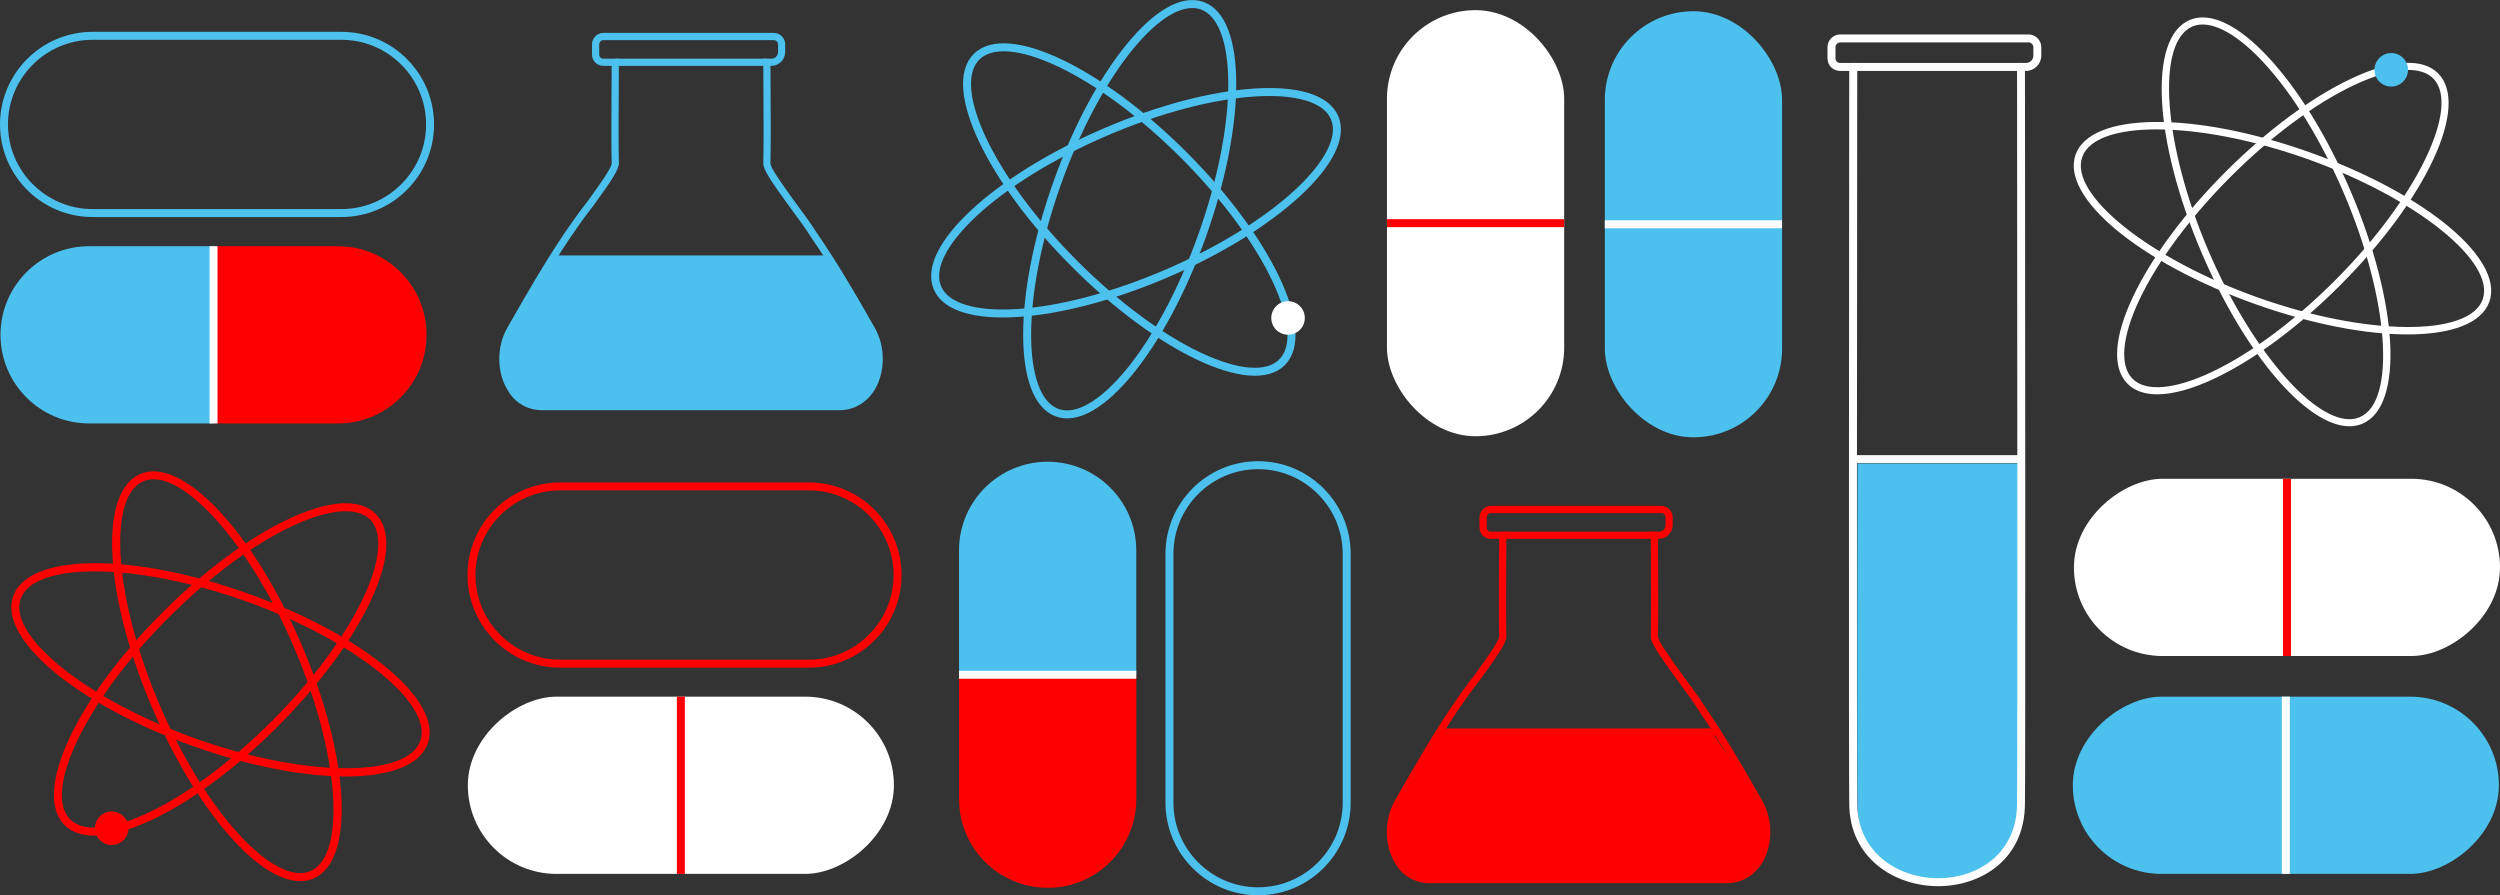
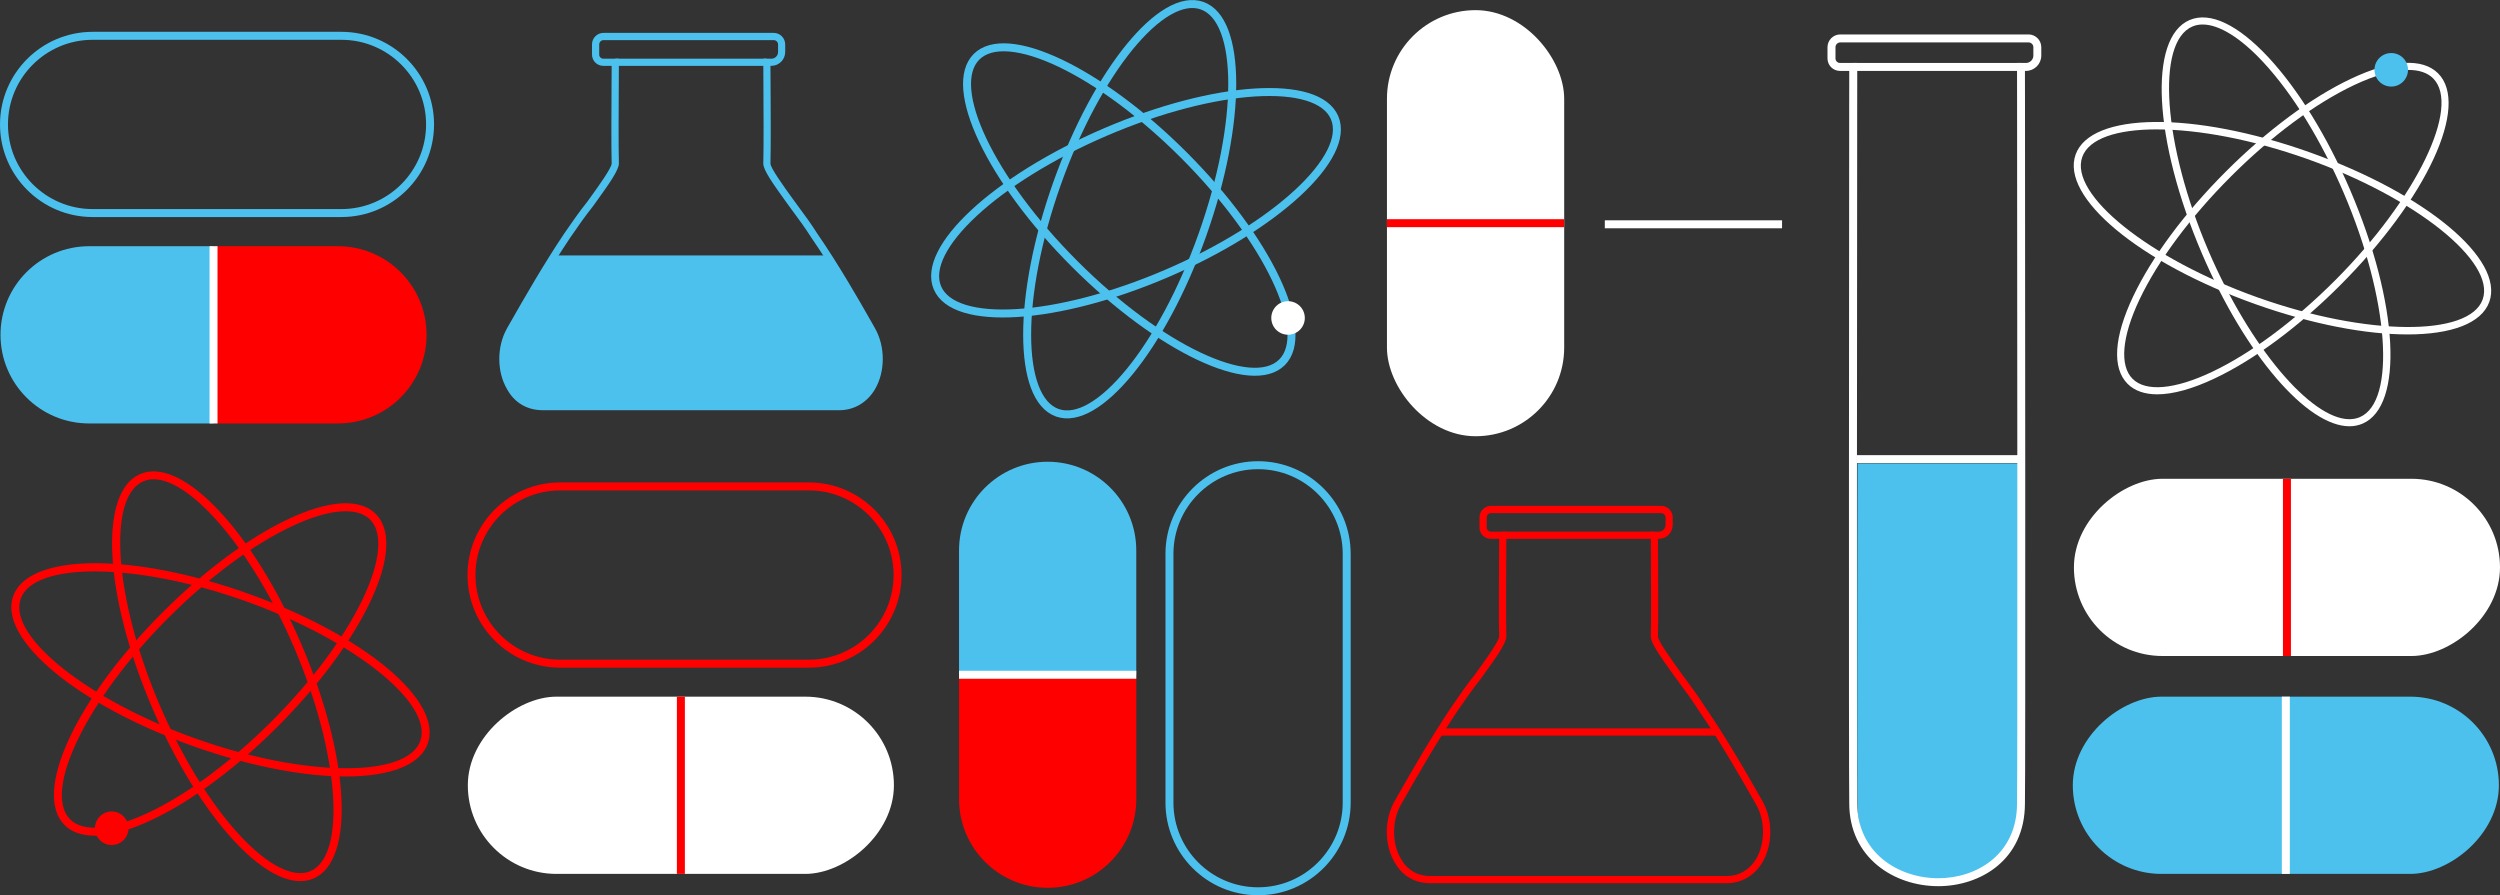
<svg xmlns="http://www.w3.org/2000/svg" id="Layer_2" viewBox="0 0 940.84 336.92">
  <rect x="0" y="0" width="940.84" height="336.92" fill="#333333" stroke="none" />
  <defs>
    <style>.cls-1{fill:none;stroke:#4cc1ee;stroke-miterlimit:10;stroke-width:3px;}.cls-2{fill:#fff;}.cls-3,.cls-4{fill:red;}.cls-5,.cls-6{fill:#4cc1ee;}.cls-6,.cls-4{fill-rule:evenodd;}</style>
  </defs>
  <g id="Layer_1-2">
    <g>
      <ellipse class="cls-1" cx="424.99" cy="78.86" rx="29.01" ry="81.3" transform="translate(68.71 323.61) rotate(-45)" />
      <ellipse class="cls-1" cx="427.53" cy="76.32" rx="81.3" ry="29.01" transform="translate(4.5 174.58) rotate(-23.2)" />
      <ellipse class="cls-1" cx="425.13" cy="78.72" rx="81.3" ry="29.01" transform="translate(208.51 452.9) rotate(-70.42)" />
      <circle class="cls-2" cx="484.74" cy="119.66" r="6.31" />
    </g>
    <g>
      <path class="cls-2" d="M811.86,148.4c-4.75,0-8.53-1.31-11.17-3.95-5.91-5.91-5.17-17.58,2.07-32.85,7.05-14.87,19.44-31.57,34.9-47.03s32.16-27.86,47.03-34.9c15.28-7.24,26.95-7.98,32.85-2.07,12.03,12.03-4.21,47.12-36.97,79.88h0c-15.46,15.46-32.16,27.86-47.03,34.9-8.45,4.01-15.8,6.02-21.68,6.02Zm94.51-122.08c-5.46,0-12.48,1.93-20.54,5.75-14.6,6.92-31.04,19.13-46.29,34.38s-27.46,31.69-34.38,46.29c-6.63,13.98-7.57,24.85-2.59,29.83,4.98,4.98,15.85,4.03,29.83-2.59,14.6-6.92,31.04-19.13,46.29-34.38h0c30.65-30.65,47.58-65.51,36.97-76.12-2.11-2.11-5.28-3.16-9.3-3.16Z" />
      <path class="cls-2" d="M884.17,160.42c-15.87,0-39.04-26.62-55.49-64.98-18.25-42.59-20.3-81.2-4.66-87.9,7.68-3.29,18.24,1.73,29.74,14.12,11.19,12.06,22.09,29.78,30.7,49.87h0c18.25,42.59,20.3,81.2,4.66,87.9-1.55,.66-3.21,.99-4.95,.99ZM828.94,9.22c-1.39,0-2.68,.25-3.87,.76-13.79,5.91-11.02,44.56,6.06,84.41,15.57,36.33,38.63,63.37,53.03,63.37,1.39,0,2.7-.25,3.92-.77,13.79-5.91,11.02-44.56-6.06-84.41h0c-8.5-19.82-19.22-37.27-30.21-49.11-8.59-9.27-16.67-14.25-22.87-14.25Z" />
      <path class="cls-2" d="M906.07,125.86c-15.7,0-35.88-3.78-57.26-11.39-43.66-15.53-73.39-40.24-67.69-56.28,5.7-16.03,44.36-16.43,88.02-.9,43.66,15.53,73.39,40.24,67.69,56.28-2.91,8.18-14.4,12.29-30.76,12.29Zm-94.4-77.17c-14.98,0-25.57,3.45-28.04,10.39-5.03,14.14,25.23,38.35,66.07,52.88,40.84,14.52,79.59,14.85,84.62,.72,5.03-14.14-25.23-38.35-66.07-52.87-20.79-7.39-41.04-11.11-56.58-11.11Z" />
      <circle class="cls-5" cx="899.91" cy="26.27" r="6.31" />
    </g>
    <g>
      <path class="cls-3" d="M35.58,314.49c-4.79,0-8.62-1.33-11.29-4-12.1-12.1,4.14-47.29,36.97-80.12h0c15.47-15.47,32.19-27.88,47.08-34.94,15.35-7.28,27.09-8,33.05-2.04,5.96,5.96,5.24,17.7-2.04,33.05-7.05,14.88-19.46,31.6-34.94,47.08-15.47,15.47-32.19,27.88-47.08,34.94-8.47,4.02-15.85,6.04-21.75,6.04Zm27.8-82h0c-30.59,30.59-47.52,65.34-36.97,75.88,4.93,4.93,15.73,3.97,29.64-2.63,14.58-6.91,31-19.11,46.24-34.35s27.44-31.66,34.35-46.24c6.59-13.91,7.55-24.72,2.63-29.64-4.92-4.92-15.73-3.97-29.64,2.63-14.58,6.91-31,19.11-46.24,34.35Z" />
      <path class="cls-3" d="M112.99,331.59c-7.05,0-15.69-5.21-24.92-15.16-11.2-12.08-22.11-29.81-30.73-49.92h0c-18.29-42.68-20.3-81.38-4.57-88.12,15.72-6.74,42.37,21.41,60.66,64.09,18.29,42.68,20.3,81.38,4.57,88.12-1.56,.67-3.23,1-5.01,1ZM57.82,180.37c-1.38,0-2.67,.25-3.88,.77-13.71,5.87-10.89,44.43,6.15,84.19h0c8.49,19.81,19.21,37.23,30.18,49.06,10.47,11.29,20.15,16.19,26.54,13.45,13.71-5.87,10.89-44.43-6.15-84.19-15.54-36.27-38.53-63.28-52.84-63.28Z" />
      <path class="cls-3" d="M130.03,292.21c-15.72,0-35.9-3.78-57.28-11.38C29.01,265.27-.77,240.45,4.96,224.34c5.73-16.12,44.49-16.56,88.24-1h0c43.75,15.56,73.52,40.37,67.79,56.49-2.93,8.24-14.5,12.39-30.96,12.39ZM35.63,215.04c-14.88,0-25.39,3.42-27.84,10.3-5,14.05,25.21,38.17,65.97,52.66,40.76,14.49,79.41,14.87,84.41,.82,5-14.05-25.21-38.17-65.97-52.66-20.8-7.4-41.06-11.12-56.57-11.12Z" />
      <circle class="cls-3" cx="42.04" cy="311.7" r="6.31" />
    </g>
    <rect class="cls-2" x="222.89" y="215.36" width="66.7" height="160.35" rx="33.35" ry="33.35" transform="translate(551.77 39.29) rotate(90)" />
    <rect class="cls-3" x="254.74" y="262.18" width="3" height="66.7" />
    <rect class="cls-2" x="827.31" y="133.36" width="66.7" height="160.35" rx="33.35" ry="33.35" transform="translate(647.13 1074.19) rotate(-90)" />
    <rect class="cls-3" x="859.16" y="180.18" width="3" height="66.7" />
    <rect class="cls-5" x="826.89" y="215.36" width="66.7" height="160.35" rx="33.35" ry="33.35" transform="translate(564.71 1155.77) rotate(-90)" />
    <rect class="cls-2" x="858.74" y="262.18" width="3" height="66.7" />
    <rect class="cls-2" x="521.95" y="3.81" width="66.7" height="160.35" rx="33.35" ry="33.35" transform="translate(1110.61 167.98) rotate(180)" />
    <rect class="cls-3" x="521.95" y="82.49" width="66.7" height="3" />
-     <rect class="cls-5" x="603.95" y="4.23" width="66.7" height="160.35" rx="33.35" ry="33.35" transform="translate(1274.61 168.81) rotate(-180)" />
    <rect class="cls-2" x="603.95" y="82.91" width="66.7" height="3" />
    <path class="cls-3" d="M304.44,251.26h-93.65c-19.22,0-34.85-15.63-34.85-34.85,0-19.22,15.63-34.85,34.85-34.85h93.65c19.22,0,34.85,15.63,34.85,34.85,0,19.22-15.63,34.85-34.85,34.85Zm-93.65-66.7c-17.56,0-31.85,14.29-31.85,31.85,0,17.56,14.29,31.85,31.85,31.85h93.65c17.56,0,31.85-14.29,31.85-31.85,0-17.56-14.29-31.85-31.85-31.85h-93.65Z" />
    <path class="cls-3" d="M427.63,253.94v46.82c0,18.42-14.93,33.35-33.35,33.35h0c-18.42,0-33.35-14.93-33.35-33.35v-46.82" />
    <path class="cls-5" d="M360.92,253.94v-46.82c0-18.42,14.93-33.35,33.35-33.35h0c18.42,0,33.35,14.93,33.35,33.35v46.82" />
    <rect class="cls-2" x="360.92" y="252.44" width="66.7" height="3" />
    <path class="cls-5" d="M438.61,302.07v-93.65c0-19.22,15.63-34.85,34.85-34.85,19.22,0,34.85,15.63,34.85,34.85v93.65c0,19.22-15.63,34.85-34.85,34.85-19.22,0-34.85-15.63-34.85-34.85Zm66.7-93.65c0-17.56-14.29-31.85-31.85-31.85-17.56,0-31.85,14.29-31.85,31.85v93.65c0,17.56,14.29,31.85,31.85,31.85,17.56,0,31.85-14.29,31.85-31.85v-93.65Z" />
    <path class="cls-3" d="M80.36,92.66h46.82c18.42,0,33.35,14.93,33.35,33.35h0c0,18.42-14.93,33.35-33.35,33.35h-46.82" />
    <path class="cls-5" d="M80.36,159.36H33.54c-18.42,0-33.35-14.93-33.35-33.35h0c0-18.42,14.93-33.35,33.35-33.35h46.82" />
    <rect class="cls-2" x="78.86" y="92.66" width="3" height="66.7" />
    <path class="cls-5" d="M128.5,81.68H34.85C15.63,81.68,0,66.05,0,46.83S15.63,11.98,34.85,11.98h93.65c19.22,0,34.85,15.63,34.85,34.85s-15.63,34.85-34.85,34.85ZM34.85,14.98C17.29,14.98,3,29.26,3,46.83s14.29,31.85,31.85,31.85h93.65c17.56,0,31.85-14.29,31.85-31.85s-14.29-31.85-31.85-31.85H34.85Z" />
    <path class="cls-6" d="M209.08,96.69c-8.55,13.08-12.41,18.68-16.11,25.34l-.92,1.67c-3.69,6.66-3.69,15.93,0,22.36,2.54,4.76,6.92,7.37,12.24,7.37h111.58c5.08,0,9.47-2.62,12.24-7.37,3.7-6.42,3.7-15.7,0-22.36h0l-.92-1.67c-3.69-6.66-7.18-11.46-15.95-24.54" />
    <path class="cls-5" d="M315.86,154.38h-111.58c-5.87,0-10.64-2.79-13.43-7.87-3.93-6.64-3.94-16.13,.01-23.04l1.86-3.26c4.11-7.21,11.76-20.63,19.67-32.4,2.75-4,5.68-8.21,8.61-11.87l.98-1.36c3.07-4.25,8.21-11.36,8.21-13.05-.18-6.74-.09-20.69-.04-29.92,.02-2.71,.03-5.07,.04-6.83h-3.16c-2.34,0-4.24-1.9-4.24-4.24v-3.82c0-2.4,1.95-4.35,4.35-4.35h64.01c2.4,0,4.35,1.95,4.35,4.35v2.84c0,2.88-2.34,5.22-5.22,5.22h-.33c0,1.76,.02,4.13,.04,6.83,.06,9.23,.14,23.18-.04,29.96,0,1.65,5.12,8.74,8.17,12.97l2.38,3.26c2.21,2.98,4.71,6.36,7.03,10.04,8.21,11.89,15.92,25.41,20.05,32.67l1.68,2.96c3.95,6.91,3.95,16.4-.01,23.08-2.98,4.98-7.87,7.83-13.4,7.83ZM227.15,15.09c-.9,0-1.64,.74-1.64,1.64v3.82c0,.85,.69,1.53,1.53,1.53h5.87v1.36c0,1.8-.02,4.72-.04,8.2-.05,9.21-.14,23.13,.04,29.87,0,2.42-3.45,7.38-8.72,14.67l-1.01,1.41c-2.92,3.65-5.82,7.8-8.53,11.76-7.85,11.67-15.47,25.04-19.56,32.22l-1.86,3.26c-3.43,6.01-3.44,14.57-.01,20.35,2.31,4.2,6.24,6.5,11.07,6.5h111.58c4.63,0,8.56-2.31,11.07-6.5,3.42-5.78,3.42-14.34-.01-20.34h0l-1.68-2.96c-4.12-7.22-11.79-20.67-19.96-32.52-2.3-3.64-4.77-6.98-6.95-9.92l-2.4-3.29c-5.4-7.49-8.68-12.21-8.68-14.59,.18-6.77,.09-20.69,.04-29.91-.02-3.49-.04-6.4-.04-8.2v-1.36h3.05c1.38,0,2.51-1.13,2.51-2.51v-2.84c0-.9-.74-1.64-1.64-1.64h-64.01Z" />
    <rect class="cls-5" x="231.55" y="22.08" width="57.05" height="2.71" />
    <rect class="cls-5" x="207.76" y="96.13" width="104.45" height="2.71" />
    <g>
-       <path class="cls-4" d="M542.08,274.69c-8.55,13.08-12.41,18.68-16.11,25.34l-.92,1.67c-3.69,6.66-3.69,15.93,0,22.36,2.54,4.76,6.92,7.37,12.24,7.37h111.58c5.08,0,9.47-2.62,12.24-7.37,3.7-6.42,3.7-15.7,0-22.36h0l-.92-1.67c-3.69-6.66-7.18-11.46-15.95-24.54" />
      <path class="cls-3" d="M649.86,332.38h-111.58c-5.87,0-10.64-2.79-13.43-7.87-3.93-6.64-3.94-16.13,.01-23.04l1.86-3.26c4.11-7.21,11.76-20.63,19.67-32.4,2.75-4,5.68-8.21,8.61-11.87l.98-1.36c3.07-4.25,8.21-11.36,8.21-13.05-.18-6.74-.09-20.69-.04-29.92,.02-2.71,.03-5.07,.04-6.83h-3.16c-2.34,0-4.24-1.9-4.24-4.24v-3.82c0-2.4,1.95-4.35,4.35-4.35h64.01c2.4,0,4.35,1.95,4.35,4.35v2.84c0,2.88-2.34,5.22-5.22,5.22h-.33c0,1.76,.02,4.13,.04,6.83,.06,9.23,.14,23.18-.04,29.96,0,1.65,5.12,8.74,8.17,12.97l2.38,3.26c2.21,2.98,4.71,6.36,7.03,10.04,8.21,11.89,15.92,25.41,20.05,32.67l1.68,2.96c3.95,6.91,3.95,16.4-.01,23.08-2.98,4.98-7.87,7.83-13.4,7.83Zm-88.72-139.29c-.9,0-1.64,.74-1.64,1.64v3.82c0,.85,.69,1.53,1.53,1.53h5.87v1.36c0,1.8-.02,4.72-.04,8.2-.05,9.21-.14,23.13,.04,29.87,0,2.42-3.45,7.38-8.72,14.67l-1.01,1.41c-2.92,3.65-5.82,7.8-8.53,11.76-7.85,11.67-15.47,25.04-19.56,32.22l-1.86,3.26c-3.43,6.01-3.44,14.57-.01,20.35,2.31,4.2,6.24,6.5,11.07,6.5h111.58c4.63,0,8.56-2.31,11.07-6.5,3.42-5.78,3.42-14.34-.01-20.34h0l-1.68-2.96c-4.12-7.22-11.79-20.67-19.96-32.52-2.3-3.64-4.77-6.98-6.95-9.92l-2.4-3.29c-5.4-7.49-8.68-12.21-8.68-14.59,.18-6.77,.09-20.69,.04-29.91-.02-3.49-.04-6.4-.04-8.2v-1.36h3.05c1.38,0,2.51-1.13,2.51-2.51v-2.84c0-.9-.74-1.64-1.64-1.64h-64.01Z" />
      <rect class="cls-3" x="565.55" y="200.08" width="57.05" height="2.71" />
      <rect class="cls-3" x="541.76" y="274.13" width="104.45" height="2.71" />
    </g>
    <g>
      <rect class="cls-2" x="698.7" y="171.29" width="61.99" height="3" />
      <path class="cls-6" d="M699.06,174.41c0,7.19-.26,118.88,0,128.81h0c0,37.66,61.27,39.11,61.27,0h0c.26-9.92,0-121.61,0-128.81" />
      <path class="cls-2" d="M729.45,333.5c-16.65,0-33.51-10.71-33.51-31.17-.22-8.61-.07-223.53-.02-263.27,0-5.83,.01-10.13,.02-12.37h-3.49c-2.59,0-4.7-2.11-4.7-4.7v-4.22c0-2.65,2.16-4.81,4.81-4.81h70.84c2.65,0,4.81,2.16,4.81,4.81v3.14c0,3.19-2.59,5.78-5.78,5.78h-.37c0,2.24,0,6.54,.02,12.37,.05,39.71,.21,254.49-.02,263.29-.01,21.4-16.91,31.15-32.62,31.15ZM692.57,15.96c-1,0-1.81,.81-1.81,1.81v4.22c0,.94,.76,1.7,1.7,1.7h6.49v1.5c0,1.16,0,6.19-.02,13.88-.05,39.73-.21,254.62,.02,263.23,0,18.53,15.35,28.21,30.51,28.21,14.26,0,29.62-8.81,29.62-28.17v-.04c.23-8.61,.07-223.5,.02-263.23-.01-7.69-.02-12.72-.02-13.88v-1.5h3.37c1.53,0,2.78-1.25,2.78-2.78v-3.14c0-1-.81-1.81-1.81-1.81h-70.84Z" />
      <rect class="cls-2" x="697.44" y="23.69" width="63.13" height="3" />
    </g>
  </g>
</svg>